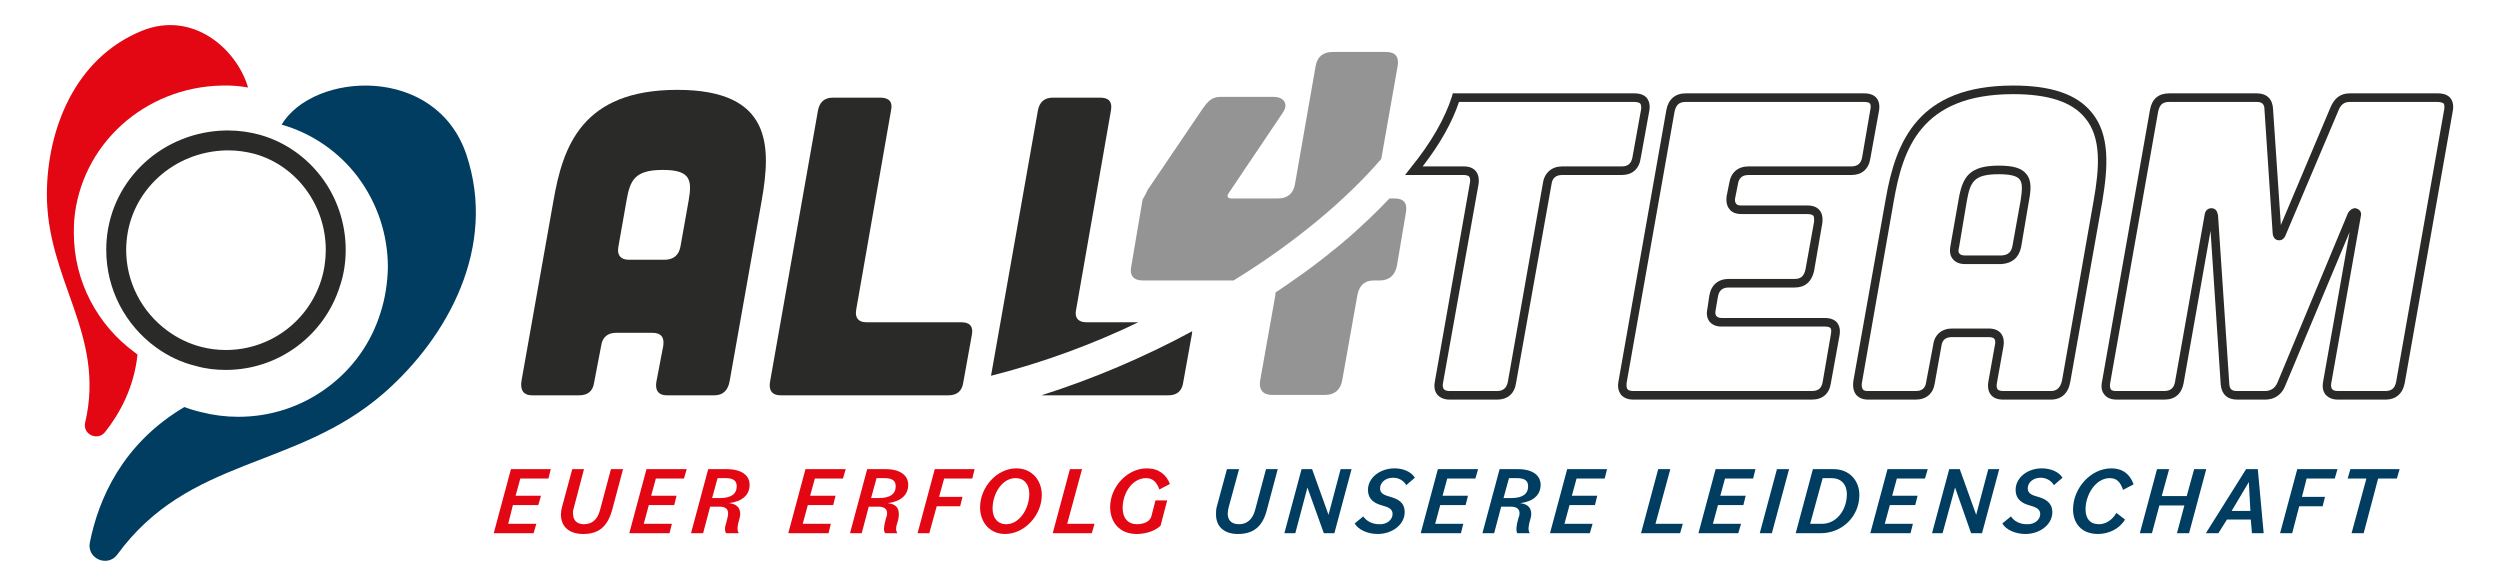
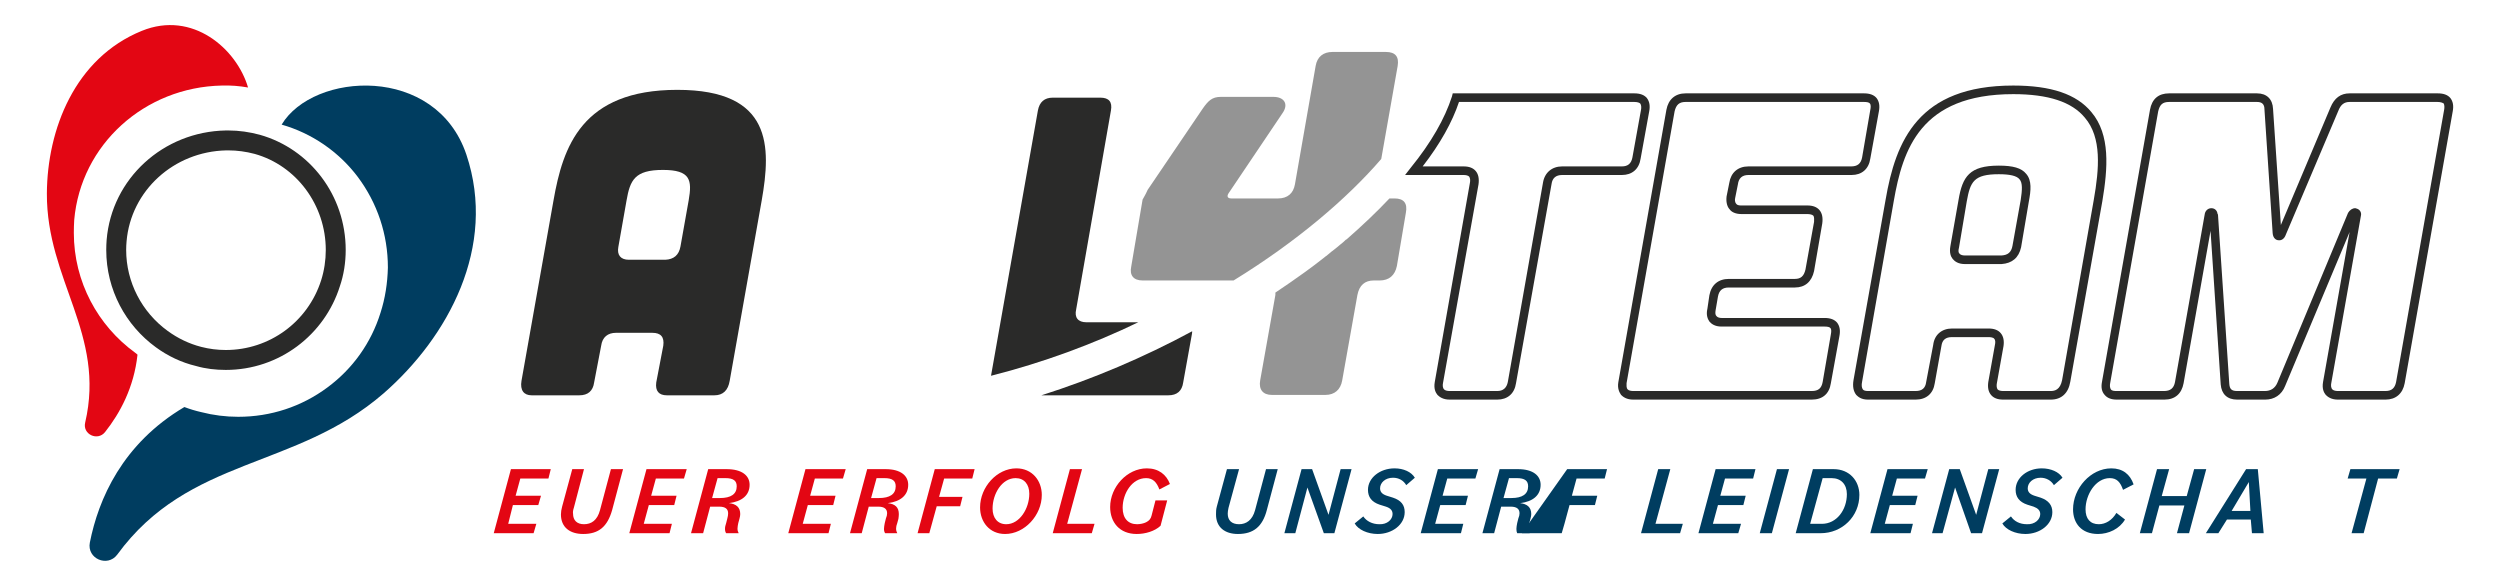
<svg xmlns="http://www.w3.org/2000/svg" version="1.2" viewBox="0 0 640 150" width="640" height="150">
  <title>logo_all4team_640x150px-svg</title>
  <style>
		.s0 { fill: #2a2a29 } 
		.s1 { fill: #e30613 } 
		.s2 { fill: #003d60 } 
	</style>
  <g id="Layer">
    <g id="Layer">
      <g id="Layer">
        <path id="Layer" fill-rule="evenodd" class="s0" d="m383.3 102.3h-12.2c-1.7 0-2.6-0.7-3.1-1.2-0.5-0.6-1-1.6-0.7-3.3l9-51c0.1-0.5 0.1-1.2-0.2-1.6-0.3-0.3-0.9-0.4-1.4-0.4h-15l1.4-1.8c5.3-6.5 8.8-12.7 10.6-18.3l0.2-0.8h46.5q2.2 0 3.2 1.2 1 1.3 0.6 3.4l-2.2 12.1c-0.4 2.7-2.2 4.2-4.8 4.2h-15.3c-1.6 0-2.5 0.8-2.7 2.3l-9.1 51c-0.4 2.7-2.2 4.2-4.8 4.2zm-19.1-59.7h10.5q2.1 0 3.1 1.2 1 1.2 0.7 3.4l-9.1 50.9c-0.1 0.5-0.1 1.2 0.3 1.6 0.3 0.3 0.9 0.4 1.4 0.4h12.2c1.5 0 2.4-0.8 2.7-2.3l9-51c0.4-2.6 2.3-4.2 4.9-4.2h15.3c1.5 0 2.4-0.7 2.7-2.3l2.2-12.2c0.1-0.5 0.1-1.2-0.2-1.6-0.2-0.2-0.7-0.4-1.5-0.4h-44.9c-1.7 5.1-4.8 10.7-9.3 16.5z" />
      </g>
      <g id="Layer">
        <path id="Layer" fill-rule="evenodd" class="s0" d="m463.8 102.3h-45.7c-1.7 0-2.6-0.7-3.1-1.2-0.4-0.6-1-1.6-0.7-3.3l12.3-69.7c0.5-2.7 2.3-4.2 4.9-4.2h45.7q2.2 0 3.2 1.2 1 1.3 0.6 3.4l-2.2 12.1c-0.4 2.7-2.2 4.2-4.8 4.2h-26.4c-1.6 0-2.5 0.8-2.7 2.4l-0.7 3.5c-0.1 0.4-0.1 1.1 0.3 1.5 0.3 0.4 0.9 0.4 1.4 0.4h16.8q2.1 0 3.1 1.2 1 1.2 0.7 3.4l-2.1 12.2c-0.6 2.7-2.3 4.2-4.9 4.2h-16.9c-1.6 0-2.5 0.7-2.8 2.3l-0.6 3.5q-0.2 1.1 0.2 1.5c0.3 0.4 0.9 0.5 1.3 0.5h26.4q2.2 0 3.2 1.2 1 1.3 0.6 3.4l-2.2 12.1c-0.4 2.7-2.1 4.2-4.9 4.2zm-32.3-76.2c-1.6 0-2.4 0.7-2.8 2.4l-12.3 69.6c0 0.5-0.1 1.2 0.3 1.6 0.3 0.3 0.9 0.4 1.4 0.4h45.7c1.7 0 2.5-0.7 2.8-2.3l2.1-12.2c0.1-0.6 0.2-1.2-0.1-1.6-0.2-0.3-0.8-0.4-1.5-0.4h-26.4c-1.7 0-2.6-0.7-3.1-1.3-0.4-0.6-0.9-1.6-0.5-3.3l0.5-3.4c0.5-2.7 2.3-4.2 5-4.2h16.9c1.5 0 2.3-0.7 2.7-2.4l2.2-12.2c0-0.5 0.1-1.2-0.2-1.6-0.3-0.3-1-0.4-1.5-0.4h-16.9c-1.6 0-2.6-0.6-3-1.2-0.5-0.5-1-1.6-0.8-3.3l0.7-3.5c0.4-2.6 2.2-4.2 4.9-4.2h26.3c1.6 0 2.5-0.7 2.8-2.3l2.1-12.2c0.1-0.5 0.2-1.2-0.1-1.6-0.2-0.3-0.8-0.4-1.5-0.4z" />
      </g>
      <g id="Layer">
        <path id="Layer" fill-rule="evenodd" class="s0" d="m525 102.3h-12.2q-2.1 0-3.1-1.2-1-1.2-0.7-3.3l1.7-9.5c0.1-0.5 0.2-1.2-0.2-1.6-0.2-0.3-0.9-0.4-1.4-0.4h-9.4c-1.6 0-2.5 0.7-2.7 2.3l-1.7 9.5c-0.4 2.7-2.2 4.2-4.9 4.2h-12.2c-1.7 0-2.5-0.7-3-1.2q-1.1-1.4-0.7-3.8l8.2-46.1c2.6-15.2 8.4-29.3 32.7-29.3 9.7 0 16.2 2.2 20 6.8 4.9 5.8 4.2 14.4 2.8 22.8l-8.2 46.2c-0.5 3-2.3 4.6-5 4.6zm-25.3-18.2h9.4q2.1 0 3.1 1.2 1 1.2 0.7 3.3l-1.7 9.5c-0.1 0.5-0.1 1.2 0.2 1.6 0.3 0.3 0.9 0.4 1.4 0.4h12.2c1 0 2.4-0.3 2.9-2.8l8.1-46.1c1.4-8 2.1-16-2.3-21.1-3.3-4-9.3-6-18.3-6-23.8 0-28.3 14.2-30.6 27.4l-8.1 46.2c-0.2 0.9-0.1 1.6 0.2 2q0.3 0.4 1.3 0.4h12.2c1.6 0 2.5-0.7 2.7-2.3l1.8-9.5c0.3-2.6 2.2-4.2 4.8-4.2zm3.3-16.5c-1.7 0-2.6-0.7-3.1-1.3-0.5-0.6-0.9-1.6-0.6-3.3l2.1-11.9c1-5.9 2.8-8.7 10.3-8.7 3.6 0 5.8 0.6 7 2.1 1.5 1.7 1.2 4.3 0.7 7l-2 11.8c-0.6 2.7-2.3 4.1-5 4.3zm8.7-23c-6.4 0-7.3 1.9-8.2 6.9l-2 11.9q-0.3 1.1 0.1 1.5c0.3 0.4 0.9 0.5 1.4 0.5h9.4c1.6-0.1 2.5-0.8 2.8-2.5l2.1-11.7c0.4-2.6 0.5-4.4-0.3-5.3-0.7-0.9-2.5-1.3-5.3-1.3z" />
      </g>
      <g id="Layer">
        <path id="Layer" fill-rule="evenodd" class="s0" d="m610.7 102.3h-12.2c-1.7 0-2.6-0.7-3.1-1.2-0.5-0.6-1-1.6-0.7-3.3l6.8-38.4-16.5 39.4c-0.9 2.3-2.8 3.5-5.1 3.5h-7.2c-2.5 0-4-1.4-4.2-3.9l-2.6-39.3-6.9 39c-0.5 2.7-2.2 4.2-4.9 4.2h-12.2q-2.1 0-3.1-1.2-1.1-1.2-0.7-3.3l12.3-69.7c0.5-2.8 2.2-4.2 4.9-4.2h22.5c2.5 0 4 1.5 4.1 4l2 29.7 12.7-30.1c1-2.4 2.6-3.6 4.9-3.6h22.6q2.2 0 3.2 1.2 1 1.3 0.6 3.4l-12.3 69.6c-0.5 2.7-2.3 4.2-4.9 4.2zm-7.8-49q0.2 0 0.4 0.1c0.8 0.2 1.3 1 1.1 1.8l-7.6 42.9c-0.1 0.5-0.1 1.2 0.3 1.6 0.3 0.3 0.9 0.4 1.4 0.4h12.2c1.6 0 2.4-0.8 2.7-2.3l12.3-69.7c0.1-0.5 0.1-1.2-0.1-1.6-0.3-0.2-0.8-0.4-1.6-0.4h-22.5c-1.4 0-2.3 0.7-2.9 2.3l-13.4 31.6c-0.4 1.2-1.2 1.6-1.9 1.5-0.6 0-1.4-0.5-1.5-1.8l-2.1-31.7c0-1.3-0.6-1.9-1.9-1.9h-22.5c-1.7 0-2.4 0.7-2.8 2.4l-12.3 69.6c-0.1 0.5-0.1 1.2 0.2 1.6 0.3 0.4 1 0.4 1.5 0.4h12.1c1.6 0 2.5-0.7 2.8-2.3l7.6-42.9c0.1-0.9 0.8-1.6 1.7-1.6 0.9 0 1.5 0.6 1.6 1.5l0.1 0.1 2.9 43.4c0.1 1.3 0.6 1.8 2 1.8h7.1c1.5 0 2.6-0.7 3.2-2.1l18.1-43.5c0.4-0.7 1.1-1.2 1.8-1.2zm-36.3 1.9z" />
      </g>
      <g id="Layer" style="opacity: .5">
        <g id="Layer">
          <path id="Layer" class="s0" d="m353.6 40.7l4.2-23.8c0.4-2.4-0.6-3.6-3-3.6h-13.7c-2.3 0-3.9 1.2-4.3 3.6l-5.3 30.3c-0.4 2.3-1.9 3.6-4.3 3.6h-12c-0.9 0-1.2-0.5-0.7-1.3l13.8-20.5c1.7-2.4 0.4-4.2-2.3-4.2h-13.5c-2.2 0-3.2 1-4.6 3l-14.1 20.8c-0.6 1.4-1.3 2.4-1.3 2.5l-2.9 17.1c-0.5 2.3 0.6 3.6 2.9 3.6h23.3c16.1-9.9 29.1-21 37.8-31.1z" />
        </g>
        <g id="Layer">
          <path id="Layer" class="s0" d="m356.9 50.8h-1.2c-3.3 3.5-7 7-11 10.5q-0.1 0-0.2 0.1-0.7 0.7-1.5 1.3 0 0 0 0-0.8 0.7-1.6 1.3-0.2 0.2-0.4 0.3-0.6 0.5-1.2 1-0.2 0.2-0.4 0.3-0.3 0.2-0.5 0.4-2.4 1.9-4.9 3.7-3.6 2.6-7.5 5.2 0 0.3 0 0.6l-3.9 21.9c-0.4 2.3 0.7 3.7 3 3.7h13.7c2.4 0 3.9-1.4 4.3-3.7l3.9-21.9c0.5-2.5 1.9-3.7 4.2-3.7h1.5c2.4 0 3.9-1.3 4.4-3.7l2.3-13.6q0.7-3.7-2.9-3.7z" />
        </g>
      </g>
      <g id="Layer">
        <path id="Layer" class="s1" d="m130.8 120.1h10.2l-0.6 2.4h-7.2l-1.2 4.4h6.5l-0.7 2.4h-6.5l-1.2 4.8h7.2l-0.7 2.4h-10.2z" />
        <path id="Layer" class="s1" d="m143.6 131.7c0-0.6 0.1-1.3 0.3-2l2.6-9.6h3l-2.6 9.9q-0.3 0.9-0.2 1.5c0 1.7 1 2.7 2.8 2.7 1.9 0 3.4-1 4.1-3.6l2.8-10.5h3.1l-2.8 10.5c-1.2 4.2-3.4 6.1-7.4 6.1-3.4 0-5.7-1.7-5.7-5z" />
        <path id="Layer" class="s1" d="m165.5 120.1h10.3l-0.7 2.4h-7.2l-1.2 4.4h6.5l-0.6 2.4h-6.5l-1.3 4.8h7.2l-0.6 2.4h-10.3z" />
        <path id="Layer" fill-rule="evenodd" class="s1" d="m181.3 120.1h4.7c4 0 5.9 1.7 5.9 4 0 2.7-2 4.3-5.3 4.7 1.9 0.2 2.9 1.1 2.9 2.8q0 0.5-0.2 1.2l-0.3 1.1c-0.1 0.5-0.2 1-0.2 1.4 0 0.5 0.1 0.8 0.3 1.2h-3.2q-0.3-0.4-0.3-1.1c0-0.5 0.1-0.9 0.3-1.5l0.3-1.2q0.2-0.7 0.2-1.3c0-1.1-0.7-1.7-2.3-1.7h-2.3l-1.8 6.8h-3.1zm2.4 2.3l-1.4 5.1h2c2.8 0 4.3-1 4.3-3 0-1.4-0.8-2.1-2.9-2.1z" />
        <path id="Layer" class="s1" d="m206.2 120.1h10.3l-0.7 2.4h-7.2l-1.2 4.4h6.5l-0.6 2.4h-6.5l-1.3 4.8h7.2l-0.6 2.4h-10.3z" />
        <path id="Layer" fill-rule="evenodd" class="s1" d="m222 120.1h4.7c3.9 0 5.8 1.7 5.8 4 0 2.7-2 4.3-5.2 4.7h-0.1c2 0.2 2.9 1.1 2.9 2.8q0 0.5-0.1 1.2l-0.3 1.1c-0.2 0.5-0.3 1-0.3 1.4 0 0.5 0.1 0.8 0.3 1.2h-3.1q-0.3-0.4-0.3-1.1c0-0.5 0.1-0.9 0.2-1.5l0.3-1.2q0.3-0.7 0.3-1.3c0-1.1-0.7-1.7-2.3-1.7h-2.4l-1.8 6.8h-3zm2.4 2.3l-1.4 5.1h2c2.8 0 4.3-1 4.3-3 0-1.4-0.8-2.1-2.9-2.1z" />
        <path id="Layer" class="s1" d="m239.3 120.1h10.2l-0.6 2.4h-7.2l-1.3 4.7h6l-0.6 2.4h-6l-1.9 6.9h-3z" />
        <path id="Layer" fill-rule="evenodd" class="s1" d="m250.9 129.9c0-5.2 4.3-10 9.3-10 4 0 6.5 3.1 6.5 6.8 0 5.2-4.4 10-9.4 10-4 0-6.4-3.1-6.4-6.8zm12.6-3.5c0-2.4-1.3-4-3.5-4-3.5 0-5.9 4-5.9 7.8 0 2.4 1.3 4 3.5 4 3.4 0 5.9-4 5.9-7.8z" />
        <path id="Layer" class="s1" d="m273.9 120.1h3.1l-3.8 14h7l-0.7 2.4h-10z" />
        <path id="Layer" class="s1" d="m284.2 129.8c0-5.1 4.3-9.9 9.4-9.9 3 0 5 1.6 5.9 4l-2.7 1.4c-0.7-1.9-1.7-2.9-3.4-2.9-3.6 0-6 3.9-6 7.6 0 2.7 1.4 4.2 3.7 4.2 0.8 0 1.7-0.2 2.3-0.5 0.8-0.4 1.2-0.9 1.4-1.7l1-3.9h3l-1.7 6.5c-1.5 1.4-3.9 2.1-6.1 2.1-4.4 0-6.8-3-6.8-6.9z" />
        <path id="Layer" class="s2" d="m311.3 131.7c0-0.6 0-1.3 0.2-2l2.6-9.6h3.1l-2.7 9.9q-0.2 0.9-0.2 1.5c0 1.7 1 2.7 2.9 2.7 1.8 0 3.4-1 4.1-3.6l2.8-10.5h3l-2.8 10.5c-1.1 4.2-3.4 6.1-7.4 6.1-3.3 0-5.6-1.7-5.6-5z" />
        <path id="Layer" class="s2" d="m333.2 120.1h2.7l4.2 11.7 3.1-11.7h2.8l-4.4 16.4h-2.7l-4.2-11.7-3.1 11.7h-2.8z" />
        <path id="Layer" class="s2" d="m346.8 134l2.2-1.8c0.8 1.2 2.3 2 4.1 2 2 0.1 3.4-1.2 3.4-2.6 0-0.9-0.5-1.5-1.7-1.9l-1.6-0.5c-2.1-0.7-3-2-3-3.8 0-3.1 3.1-5.5 6.8-5.5 2.3 0 4.3 0.9 5.2 2.4l-2.2 1.9c-0.7-1.2-1.9-1.9-3.4-1.9-2 0-3.3 1.3-3.3 2.7 0 0.9 0.5 1.5 1.7 1.9l1.6 0.5c2.1 0.7 3 1.9 3 3.7 0 3.2-3.2 5.6-6.9 5.6-2.6 0-5-1.1-5.9-2.7z" />
        <path id="Layer" class="s2" d="m368.1 120.1h10.3l-0.7 2.4h-7.2l-1.2 4.4h6.5l-0.6 2.4h-6.5l-1.3 4.8h7.2l-0.6 2.4h-10.3z" />
        <path id="Layer" fill-rule="evenodd" class="s2" d="m383.9 120.1h4.7c3.9 0 5.8 1.7 5.8 4 0 2.7-2 4.3-5.2 4.7h-0.1c1.9 0.2 2.9 1.1 2.9 2.8q0 0.5-0.2 1.2l-0.3 1.1c-0.1 0.5-0.2 1-0.2 1.4 0 0.5 0.1 0.8 0.3 1.2h-3.2q-0.2-0.4-0.2-1.1c0-0.5 0.1-0.9 0.2-1.5l0.3-1.2q0.3-0.7 0.3-1.3c0-1.1-0.7-1.7-2.3-1.7h-2.4l-1.8 6.8h-3zm2.4 2.3l-1.4 5.1h2c2.8 0 4.3-1 4.3-3 0-1.4-0.8-2.1-2.9-2.1z" />
-         <path id="Layer" class="s2" d="m401.2 120.1h10.2l-0.6 2.4h-7.2l-1.2 4.4h6.5l-0.6 2.4h-6.5l-1.3 4.8h7.2l-0.7 2.4h-10.2z" />
+         <path id="Layer" class="s2" d="m401.2 120.1h10.2l-0.6 2.4h-7.2l-1.2 4.4h6.5l-0.6 2.4h-6.5l-1.3 4.8l-0.7 2.4h-10.2z" />
        <path id="Layer" class="s2" d="m424.5 120.1h3.1l-3.8 14h7l-0.7 2.4h-10z" />
        <path id="Layer" class="s2" d="m439.2 120.1h10.2l-0.6 2.4h-7.2l-1.2 4.4h6.5l-0.6 2.4h-6.5l-1.3 4.8h7.2l-0.7 2.4h-10.2z" />
        <path id="Layer" class="s2" d="m454.9 120.1h3.1l-4.4 16.4h-3.1z" />
        <path id="Layer" fill-rule="evenodd" class="s2" d="m464.1 120.1h5.3c4.1 0 6.6 3 6.6 6.6 0 5.5-4.4 9.8-9.9 9.8h-6.4zm2.5 2.3l-3.2 11.7h3c3.8 0 6.4-3.6 6.4-7.6 0-2.5-1.5-4.1-3.9-4.1z" />
        <path id="Layer" class="s2" d="m483.2 120.1h10.3l-0.7 2.4h-7.2l-1.2 4.4h6.5l-0.6 2.4h-6.5l-1.3 4.8h7.2l-0.6 2.4h-10.3z" />
        <path id="Layer" class="s2" d="m499 120.1h2.7l4.2 11.7 3.1-11.7h2.8l-4.4 16.4h-2.8l-4.1-11.7-3.2 11.7h-2.7z" />
        <path id="Layer" class="s2" d="m512.6 134l2.2-1.8c0.8 1.2 2.2 2 4.1 2 2 0.1 3.4-1.2 3.4-2.6 0-0.9-0.6-1.5-1.7-1.9l-1.6-0.5c-2.1-0.7-3-2-3-3.8 0-3.1 3-5.5 6.7-5.5 2.3 0 4.4 0.9 5.3 2.4l-2.2 1.9c-0.7-1.2-2-1.9-3.4-1.9-2 0-3.3 1.3-3.3 2.7 0 0.9 0.5 1.5 1.7 1.9l1.6 0.5c2 0.7 3 1.9 3 3.7 0 3.2-3.2 5.6-6.9 5.6-2.6 0-5-1.1-5.9-2.7z" />
        <path id="Layer" class="s2" d="m530.7 130.4c0-5.4 4.5-10.5 9.8-10.5 2.9 0 4.8 1.5 5.7 4.1l-2.7 1.4c-0.7-2-1.6-3-3.4-3-3.6 0-6.2 4.2-6.2 8 0 2.4 1.2 3.8 3.4 3.8 1.7 0 3.4-1 4.5-2.9l2.2 1.7c-1.4 2.4-4.2 3.7-6.9 3.7-4.3 0-6.4-2.8-6.4-6.3z" />
        <path id="Layer" class="s2" d="m559.2 129.4h-6.4l-1.9 7.1h-3.1l4.4-16.4h3.1l-1.9 6.9h6.4l1.9-6.9h3.1l-4.4 16.4h-3.1z" />
        <path id="Layer" fill-rule="evenodd" class="s2" d="m575 120.1h3l1.5 16.4h-3l-0.3-3.5h-6.1l-2.2 3.5h-3.2zm-3.7 10.7h4.8l-0.4-7.4z" />
-         <path id="Layer" class="s2" d="m588.1 120.1h10.3l-0.7 2.4h-7.2l-1.2 4.7h5.9l-0.6 2.4h-6l-1.8 6.9h-3.1z" />
        <path id="Layer" class="s2" d="m605.8 122.5h-4.8l0.7-2.4h12.6l-0.7 2.4h-4.8l-3.7 14h-3.1z" />
      </g>
      <g id="Layer">
        <g id="Layer">
          <path id="Layer" fill-rule="evenodd" class="s0" d="m195 51.3l-8.2 46.2c-0.4 2.4-1.7 3.7-3.9 3.7h-12.2c-2 0-3-1.1-2.7-3.3l1.8-9.4c0.3-2.2-0.6-3.3-2.8-3.3h-9.3c-2.1 0-3.5 1.1-3.8 3.3l-1.8 9.4c-0.3 2.2-1.6 3.3-3.8 3.3h-12.2c-2 0-3-1.3-2.6-3.7l8.2-46.2c2.4-13.7 7.2-28.3 31.7-28.3 24.4 0 24 14.6 21.6 28.3zm-25.3-7.8c-7.2 0-8.4 2.6-9.3 7.8l-2.1 11.9c-0.4 2.1 0.6 3.3 2.7 3.3h9.3c2.2-0.1 3.5-1.2 3.9-3.4l2.1-11.8c0.9-5.2 0.5-7.8-6.6-7.8z" />
        </g>
        <g id="Layer">
-           <path id="Layer" class="s0" d="m246.1 82.5h-24.3c-2.1 0-3-1.2-2.6-3.3l8.9-50.9c0.5-2.2-0.5-3.3-2.7-3.3h-12.2c-2.1 0-3.4 1.1-3.8 3.3l-12.3 69.6c-0.3 2.1 0.6 3.3 2.7 3.3h43c2.2 0 3.5-1.1 3.8-3.3l2.2-12.2c0.4-2.1-0.5-3.2-2.7-3.2z" />
-         </g>
+           </g>
        <g id="Layer">
          <path id="Layer" class="s0" d="m299.1 101.2c2.2 0 3.5-1.1 3.8-3.3l2.2-12.2q0.1-0.5 0.1-0.9c-12.4 6.7-25.4 12.2-38.6 16.4z" />
        </g>
        <g id="Layer">
          <path id="Layer" class="s0" d="m278.1 82.5c-2.1 0-3.1-1.2-2.6-3.3l8.9-50.9c0.4-2.2-0.5-3.3-2.7-3.3h-12.2c-2.1 0-3.4 1.1-3.8 3.3l-12 67.9c13.4-3.4 26.1-8.1 37.7-13.7 0 0-13.3 0-13.3 0z" />
        </g>
      </g>
    </g>
    <g id="Layer">
      <g id="Layer">
        <path id="Layer" class="s2" d="m119.4 39.6c-7.8-23.2-39.2-21.2-47.3-7.7 7.7 2.2 14.6 6.9 19.5 13.4 5 6.7 7.7 14.7 7.7 23.2-0.1 4-0.7 7.9-1.9 11.6-2.4 7.7-7.1 14.3-13.6 19.1-6.6 4.9-14.5 7.5-22.8 7.5-3.2 0-6.4-0.4-9.5-1.2q-2.2-0.5-4.3-1.3c-15.9 9.4-22 23.6-24.2 34.7-0.8 4.1 4.5 6.4 7 3.1 18.4-25.2 45.6-21.7 68.2-41.3 16.5-14.4 29.1-37.5 21.2-61.1z" />
      </g>
      <g id="Layer">
        <path id="Layer" fill-rule="evenodd" class="s0" d="m66.5 34.5q0 0 0 0c12.8 3.6 22 15.5 22 29.5 0 3.2-0.5 6.4-1.5 9.3-3.9 12.4-15.5 21.4-29.2 21.4-2.6 0-5.2-0.3-7.6-1-3.8-0.9-7.3-2.6-10.3-4.8-7.7-5.6-12.7-14.7-12.7-24.9q0-1.3 0.1-2.6c1.3-15.7 14.5-27.7 30.5-28q0.4 0 0.7 0c2.7 0 5.4 0.4 8 1.1zm-8.6 4c-13.4 0.3-24.4 10.3-25.5 23.3q-0.1 1.1-0.1 2.2c0 8.2 4 15.9 10.6 20.7 2.6 1.9 5.5 3.3 8.6 4.1q3.1 0.8 6.3 0.8c11.2 0 21-7.2 24.4-17.8 0.8-2.5 1.2-5.2 1.2-7.8 0-11.5-7.5-21.6-18.2-24.6q-3.4-0.9-6.7-0.9z" />
      </g>
      <g id="Layer">
        <path id="Layer" class="s1" d="m18.9 59.6q0-1.6 0.1-3.3c1.7-19.3 18-34 37.8-34.4q3.4-0.1 6.7 0.5c-2.9-9.9-14.2-19.8-27.2-14.5-17.2 7-24.2 25.3-24.3 41.6-0.1 22.3 15.1 36 9.8 58.7-0.7 3 3.2 4.8 5.1 2.4 3.8-4.8 7.4-11.4 8.3-19.8q-0.3-0.3-0.6-0.5c-9.5-6.9-15.7-18.1-15.7-30.7z" />
      </g>
    </g>
  </g>
</svg>